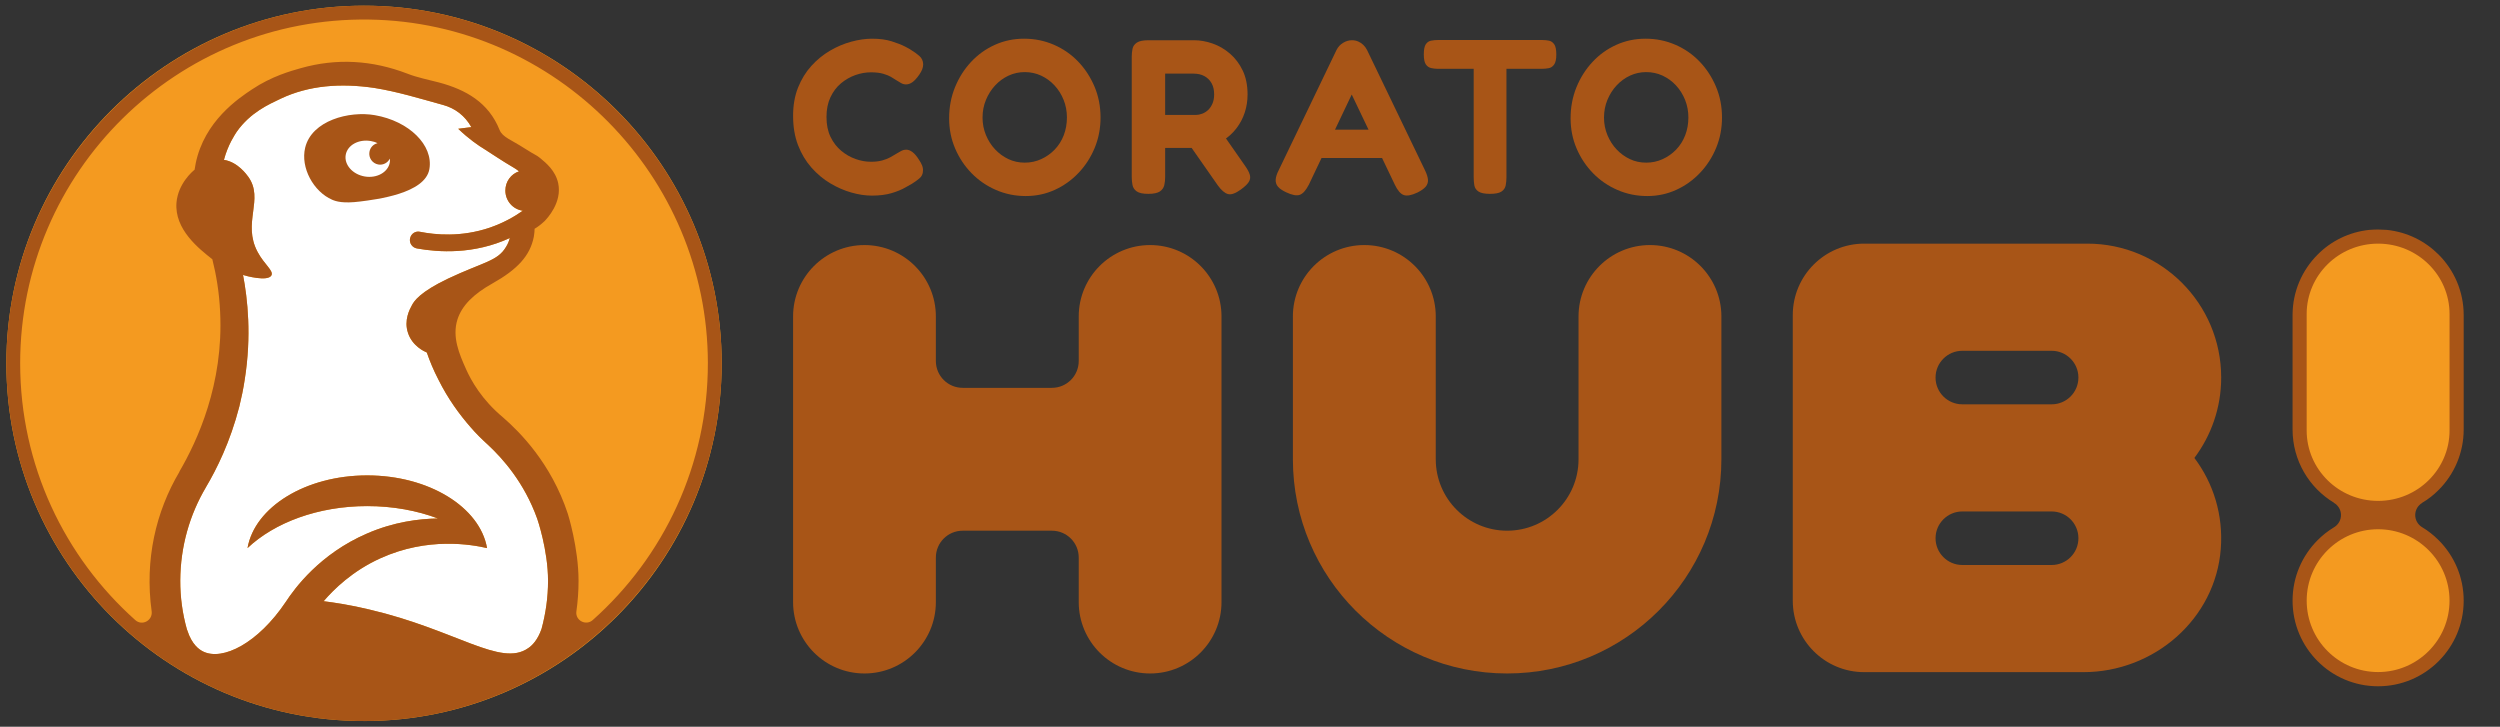
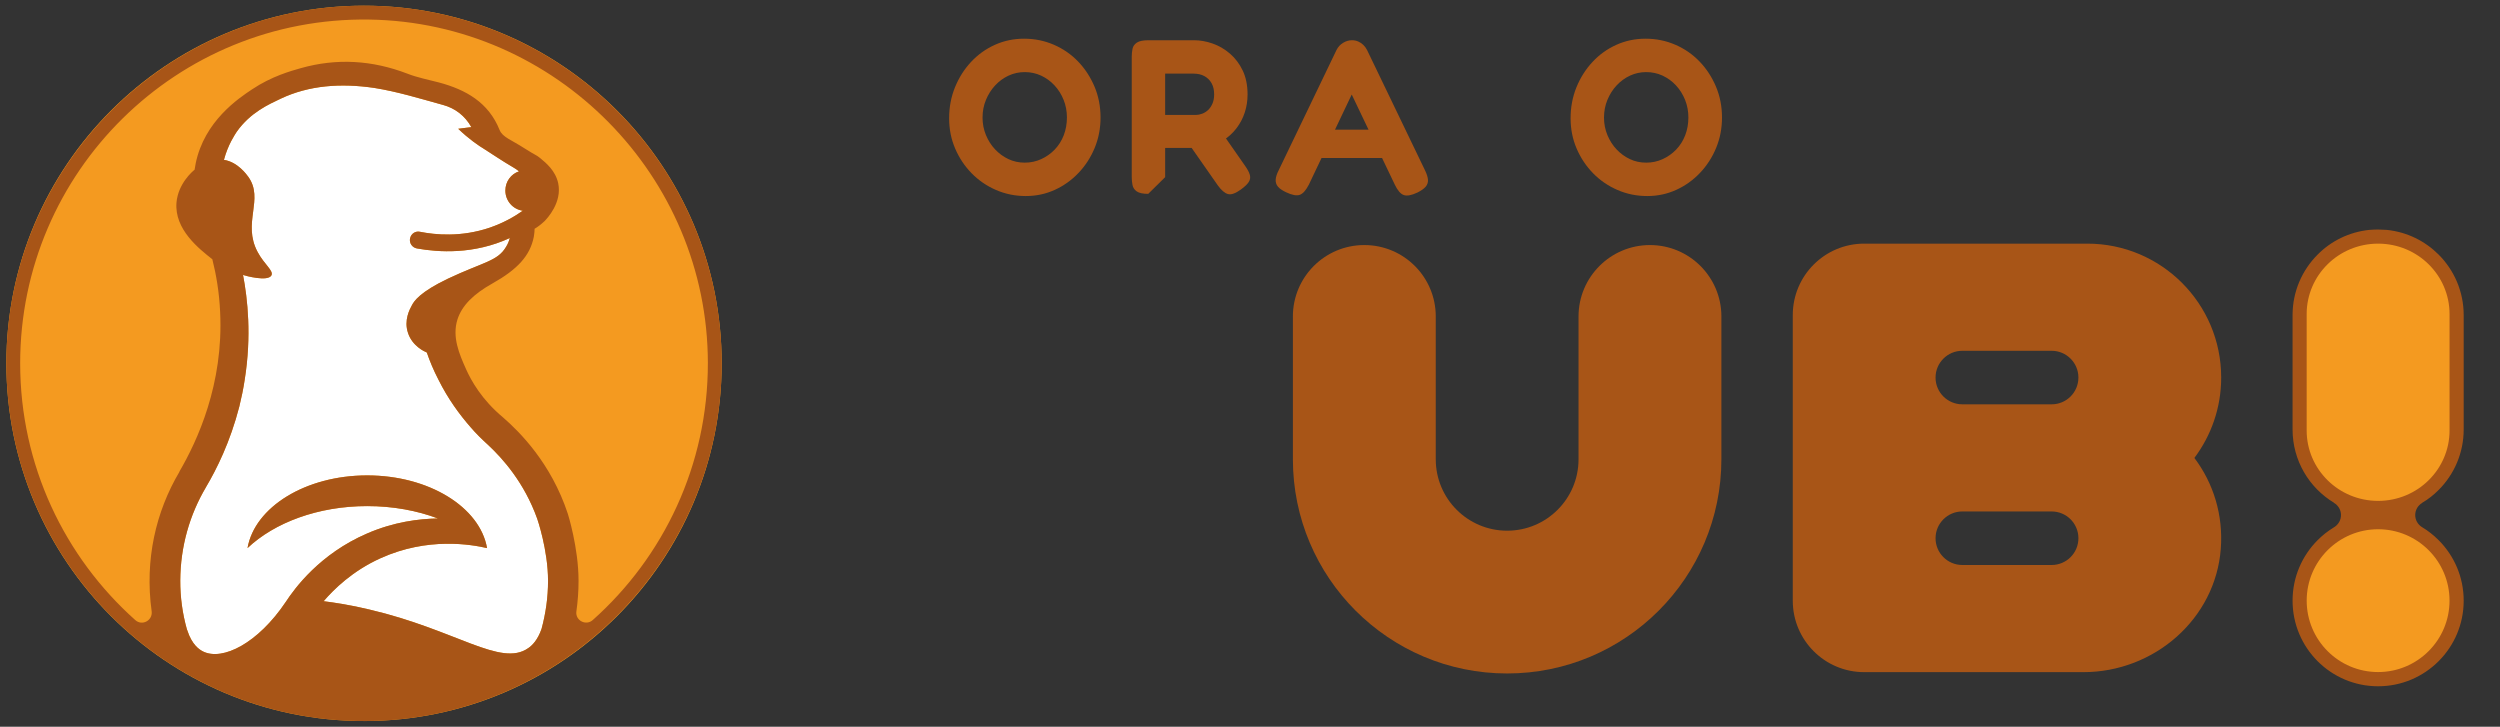
<svg xmlns="http://www.w3.org/2000/svg" id="Livello_4" data-name="Livello 4" width="860" height="250" viewBox="0 0 860 250">
  <rect x="0" y="0" width="860" height="250" fill="#333333" stroke="none" />
  <defs>
    <style>
      .cls-1 {
        fill: #fff;
      }

      .cls-2 {
        fill: #f49a20;
      }

      .cls-3 {
        fill: #a85517;
      }
    </style>
  </defs>
  <g>
    <path class="cls-3" d="M764.089,129.862c0-25.433-20.617-46.05-46.05-46.05h-76.757c-13.567,0-24.566,10.998-24.566,24.566v98.273c0,13.567,10.998,24.566,24.566,24.566h75.423c24.274,0,45.404-18.228,47.246-42.432.894-11.743-2.602-22.658-9.085-31.254,5.78-7.707,9.223-17.277,9.223-27.636v-.031ZM675.036,120.671l30.732 0c5.085 0,9.207,4.122,9.207,9.207v0c0,5.085-4.122,9.207-9.207,9.207l-30.732 0c-5.085 0-9.207-4.122-9.207-9.207v-0c0-5.085,4.122-9.207,9.207-9.207ZM705.768,194.357l-30.732 0c-5.085,0-9.207-4.122-9.207-9.207v-0c0-5.085,4.122-9.207,9.207-9.207l30.732-0c5.085-0,9.207,4.122,9.207,9.207v0c0,5.085-4.122,9.207-9.207,9.207Z" />
-     <path class="cls-3" d="M420.198,108.858l-0,98.259c-0,13.562-10.994,24.557-24.557,24.557h-0c-13.562,0-24.557-10.994-24.557-24.557l0-15.334c0-5.094-4.129-9.223-9.223-9.223h-30.7c-5.094,0-9.223,4.129-9.223,9.223v15.334c0,13.562-10.994,24.557-24.557,24.557h-0c-13.562,0-24.557-10.994-24.557-24.557l-0-98.259c0-13.562,10.994-24.557,24.557-24.557h0c13.562,0,24.557,10.994,24.557,24.557l0,15.334c0,5.094,4.129,9.223,9.223,9.223h30.7c5.094,0,9.223-4.129,9.223-9.223l-0-15.334c-0-13.562,10.994-24.557,24.557-24.557h0c13.562,0,24.557,10.994,24.557,24.557Z" />
    <path class="cls-3" d="M592.159,108.873l0,49.098c0,40.705-32.998,73.702-73.702,73.702h-0c-40.705,0-73.702-32.998-73.702-73.702l-0-49.114c-0-13.562,10.994-24.557,24.557-24.557h.032c13.562,0,24.557,10.994,24.557,24.557v49.145c0,13.562,10.995,24.557,24.557,24.557h0c13.562,0,24.557-10.995,24.557-24.557l0-49.129c0-13.571,11.002-24.573,24.573-24.573h0c13.571,0,24.573,11.002,24.573,24.573Z" />
  </g>
  <g>
    <path class="cls-2" d="M844.045,109.886v36.341c0,15.791-11.624,28.591-25.963,28.591h-.015c-14.339,0-25.963-12.801-25.963-28.591v-36.341c0-15.791,11.624-28.591,25.963-28.591h.015c14.339,0,25.963,12.801,25.963,28.591Z" />
    <rect class="cls-2" x="792.388" y="180.937" width="51.373" height="51.373" rx="24.21" ry="24.21" />
    <path class="cls-3" d="M833.239,172.992v-.041c2.07-1.197,3.957-2.709,5.642-4.394,5.327-5.327,8.625-12.684,8.625-20.822v-39.337c0-8.138-3.298-15.495-8.625-20.822-4.678-4.678-10.857-7.762-17.798-8.493l-3.024-.132c-1.035,0-2.029.071-3.034.132-6.941.731-13.12,3.815-17.757,8.493-5.327,5.327-8.625,12.684-8.625,20.822v39.337c0,10.685,5.703,20.061,14.257,25.215v.041c1.441.852,2.405,2.405,2.405,4.191,0,1.684-.862,3.156-2.161,4.049-.071.041-.142.112-.244.142-.03.03-.071.03-.101.071-2.029,1.238-3.886,2.709-5.53,4.363-5.327,5.327-8.625,12.674-8.625,20.822,0,16.256,13.161,29.447,29.416,29.447,8.138,0,15.495-3.298,20.822-8.625,5.327-5.327,8.625-12.674,8.625-20.822,0-8.148-3.298-15.495-8.625-20.822-1.684-1.684-3.572-3.196-5.642-4.434-.061-.03-.173-.102-.233-.142-1.309-.893-2.171-2.364-2.171-4.049,0-1.786.964-3.338,2.405-4.191ZM835.441,189.257c4.444,4.444,7.194,10.573,7.194,17.362,0,6.788-2.75,12.927-7.194,17.372s-10.594,7.194-17.372,7.194c-13.567,0-24.566-10.989-24.566-24.566,0-6.788,2.75-12.917,7.194-17.362,4.444-4.444,10.594-7.194,17.372-7.194s12.927,2.75,17.372,7.194ZM818.079,172.302h-.02c-13.567,0-24.566-10.847-24.566-24.231v-40.027c0-13.384,10.999-24.231,24.566-24.231h.02c13.567,0,24.566,10.847,24.566,24.231v40.027c0,13.384-10.999,24.231-24.566,24.231Z" />
  </g>
  <g>
    <circle class="cls-2" cx="125.222" cy="124.998" r="123.039" />
    <path class="cls-1" d="M188.53,199.806c0,5.732-.805,11.264-2.246,16.56-1.307,3.755-3.185,5.665-4.593,6.604-9.453,6.604-24.773-6.302-54.541-13.275-6.637-1.609-12.169-2.414-15.823-2.883,3.486-4.056,9.856-10.392,19.577-14.783,16.258-7.375,31.277-4.727,36.64-3.486-2.447-14.079-19.979-25.008-41.233-25.008-21.22,0-38.719,10.928-41.166,25.008,9.219-8.749,24.271-14.448,41.166-14.448,8.85,0,17.164,1.542,24.337,4.257-6.537.101-15.219,1.173-24.438,5.196-16.191,7.006-24.807,18.773-27.924,23.533-9.521,14.18-21.689,20.348-28.427,17.03-1.274-.637-3.821-2.28-5.431-7.275-.034-.1-.1-.235-.134-.335-1.509-5.364-2.313-11.062-2.28-16.862.067-11.733,3.252-22.594,8.816-32.014,0-.034,0-.067.067-.134,3.587-6.034,8.28-15.421,11.431-27.656.704-2.916,1.374-6.001,1.844-9.185,2.414-15.152,1.006-27.857-.57-36.07.872.302,8.481,2.38,9.755.168.872-1.609-2.414-3.721-4.727-8.046-5.397-10.057,2.313-18.169-3.218-25.879-.57-.771-3.621-5.096-8.381-5.833,1.408-5.297,3.822-8.749,4.391-9.655,4.727-6.705,11.096-9.453,15.152-11.398,9.721-4.593,20.616-5.397,32.215-3.687,7.978,1.274,15.789,3.687,23.567,5.833,4.224,1.14,7.576,3.721,9.789,7.643-1.509.201-3.017.369-4.525.57,3.62,3.486,6.939,5.766,9.319,7.207,1.777,1.106,5.531,3.688,9.99,6.302.335.168.905.57,1.609,1.14-2.749.905-4.693,3.52-4.693,6.604,0,3.52,2.581,6.47,6,6.939-2.883,2.045-6.671,4.19-11.297,5.8-9.956,3.386-18.84,2.481-24.103,1.441-1.542-.335-3.017.67-3.352,2.179l-.033.067c-.335,1.643.737,3.185,2.346,3.486,7.409,1.341,19.577,2.145,31.981-3.587-.268.972-.67,2.045-1.307,3.051-2.916,4.961-7.844,5.196-20.046,10.962-9.588,4.593-11.599,7.677-12.37,9.185-.704,1.274-2.782,5.095-1.307,9.453,1.475,4.525,5.665,6.403,6.47,6.738,1.006,2.917,2.313,6.101,3.989,9.319,3.285,6.604,7.241,12.001,11.062,16.359,1.877,2.212,3.989,4.257,6.202,6.269,4.827,4.525,12.269,12.772,16.728,25.243,0,0,3.721,10.694,3.721,21.354Z" />
    <g>
      <path class="cls-3" d="M121.144,2.021C56.664,4.109,4.331,56.442,2.244,120.922-.057,191.993,58.28,250.309,129.321,247.977c64.457-2.116,116.764-54.424,118.879-118.881C250.531,58.055,192.215-.28,121.144,2.021ZM127.151,209.695c-6.637-1.609-12.169-2.414-15.823-2.883,3.486-4.056,9.856-10.392,19.577-14.783,16.258-7.375,31.277-4.727,36.64-3.486-2.447-14.079-19.979-25.008-41.233-25.008-21.22,0-38.719,10.928-41.166,25.008,9.219-8.749,24.271-14.448,41.166-14.448,8.85,0,17.164,1.542,24.337,4.257-6.537.101-15.219,1.173-24.438,5.196-16.191,7.006-24.807,18.773-27.924,23.533-9.521,14.18-21.689,20.348-28.427,17.03-1.274-.637-3.821-2.28-5.431-7.275-.034-.1-.1-.235-.134-.335-1.509-5.364-2.313-11.062-2.28-16.862.067-11.733,3.252-22.594,8.816-32.014,0-.034,0-.067.067-.134,3.587-6.034,8.28-15.421,11.431-27.656.704-2.916,1.374-6.001,1.844-9.185,2.414-15.152,1.006-27.857-.57-36.07.872.302,8.481,2.38,9.755.168.872-1.609-2.414-3.721-4.727-8.046-5.397-10.057,2.313-18.169-3.218-25.879-.57-.771-3.621-5.096-8.381-5.833,1.408-5.297,3.822-8.749,4.391-9.655,4.727-6.705,11.096-9.453,15.152-11.398,9.721-4.593,20.616-5.397,32.215-3.687,7.978,1.274,15.789,3.687,23.567,5.833,4.224,1.14,7.576,3.721,9.789,7.643-1.509.201-3.017.369-4.525.57,3.62,3.486,6.939,5.766,9.319,7.207,1.777,1.106,5.531,3.688,9.99,6.302.335.168.905.57,1.609,1.14-2.749.905-4.693,3.52-4.693,6.604,0,3.52,2.581,6.47,6,6.939-2.883,2.045-6.671,4.19-11.297,5.8-9.956,3.386-18.84,2.481-24.103,1.441-1.542-.335-3.017.67-3.352,2.179l-.033.067c-.335,1.643.737,3.185,2.346,3.486,7.409,1.341,19.577,2.145,31.981-3.587-.268.972-.67,2.045-1.307,3.051-2.916,4.961-7.844,5.196-20.046,10.962-9.588,4.593-11.599,7.677-12.37,9.185-.704,1.274-2.782,5.095-1.307,9.453,1.475,4.525,5.665,6.403,6.47,6.738,1.006,2.917,2.313,6.101,3.989,9.319,3.285,6.604,7.241,12.001,11.062,16.359,1.877,2.212,3.989,4.257,6.202,6.269,4.827,4.525,12.269,12.772,16.728,25.243,0,0,3.721,10.694,3.721,21.354,0,5.732-.805,11.264-2.246,16.56-1.307,3.755-3.185,5.665-4.593,6.604-9.453,6.604-24.773-6.302-54.541-13.275ZM203.909,213.297c-2.358,2.102-6.076.139-5.632-2.988.487-3.43.745-6.934.745-10.503,0-11.398-3.687-23.064-3.687-23.064-5.766-17.499-16.694-28.293-22.293-33.154-7.375-6.135-10.962-12.705-12.672-16.493-2.38-5.297-4.894-11.13-3.017-17.164,1.509-4.76,5.464-8.75,12.068-12.437,8.582-4.827,12.94-9.521,14.214-16.057.201-1.173.268-2.112.268-2.749.905-.503,2.145-1.408,3.453-2.648.737-.771,6.101-6.336,4.659-13.04-.939-4.291-4.157-6.939-6.235-8.649-1.341-1.106-1.341-.771-5.397-3.352-4.459-2.883-7.509-3.788-8.515-6.269-3.788-9.487-11.599-13.878-20.851-16.359-3.654-.972-7.442-1.676-10.928-3.051-12.068-4.626-24.27-5.364-36.607-1.877-3.285.939-9.99,2.749-16.795,7.308-4.593,3.051-16.393,10.895-19.376,25.477-.134.737-.268,1.441-.369,2.145-.704.57-5.665,4.76-6.235,11.331-.737,9.185,7.677,15.823,12.336,19.477,1.341,5.33,2.38,11.398,2.682,18.136,1.24,24.874-7.911,44.451-14.012,54.91l.034.034c-8.146,13.711-12.001,30.338-9.587,47.937.004.032.008.064.012.096.402,3.137-3.256,5.134-5.617,3.029C22.26,191.659,6.938,160.122,6.938,124.983,6.938,59.037,60.899,5.727,127.04,6.729c64.228.973,116.356,53.808,116.467,118.044.061,35.184-15.237,66.816-39.598,88.524Z" />
-       <path class="cls-3" d="M128.917,39.613c-8.804-1.522-21.654,1.826-23.932,11.165-1.681,6.895,2.863,15.149,9.278,17.931,1.331.578,3.733,1.348,9.515.622,5.651-.71,22.474-2.732,23.932-11.165,1.422-8.227-6.992-16.512-18.793-18.553v0ZM125.448,60.704c-4.178-.722-7.104-4.067-6.523-7.427.581-3.359,4.452-5.484,8.63-4.762.818.142,1.622.369,2.309.754-1.381.293-2.509,1.429-2.777,2.979-.35,2.024.996,3.987,3.064,4.344,1.637.283,3.252-.591,3.943-2.024.105.418.066.899-.008,1.329-.581,3.36-4.46,5.528-8.638,4.806Z" />
    </g>
  </g>
  <g>
-     <path class="cls-3" d="M299.89,67.289c-2.22,0-4.562-.356-7.032-1.06s-4.889-1.762-7.257-3.174c-2.369-1.409-4.523-3.211-6.463-5.406-1.941-2.191-3.478-4.762-4.612-7.708-1.134-2.95-1.701-6.315-1.701-10.094,0-3.628.567-6.866,1.701-9.715,1.134-2.847,2.658-5.331,4.574-7.446,1.914-2.117,4.057-3.867,6.426-5.253,2.367-1.386,4.812-2.419,7.332-3.101,2.52-.68,4.914-1.02,7.183-1.02,2.57,0,4.812.302,6.728.908,1.914.604,3.477,1.221,4.686,1.852,1.21.629,1.966,1.07,2.268,1.322.906.555,1.763,1.185,2.57,1.889.805.706,1.233,1.639,1.285,2.797,0,.606-.114,1.198-.341,1.777-.227.581-.567,1.198-1.02,1.852-.807,1.159-1.577,2.003-2.307,2.534-.73.529-1.473.794-2.23.794-.604,0-1.171-.151-1.701-.455-.529-.302-1.196-.705-2.003-1.21-.352-.252-.857-.567-1.512-.945-.654-.378-1.537-.73-2.646-1.059-1.109-.327-2.52-.49-4.233-.49-1.763,0-3.54.315-5.329.945-1.79.631-3.44,1.576-4.951,2.834-1.512,1.262-2.721,2.861-3.629,4.8-.908,1.943-1.361,4.198-1.361,6.768,0,2.671.465,4.963,1.399,6.879.931,1.916,2.154,3.503,3.666,4.762,1.512,1.262,3.161,2.205,4.951,2.836,1.789.631,3.54.943,5.253.943,1.512,0,2.809-.151,3.894-.453,1.082-.302,2.015-.668,2.797-1.094.78-.43,1.448-.819,2.003-1.174.554-.349,1.121-.678,1.7-.98.579-.305,1.173-.456,1.777-.456.706,0,1.424.279,2.154.832.73.557,1.475,1.436,2.232,2.648.453.654.805,1.299,1.057,1.926.252.631.352,1.248.304,1.852,0,1.057-.404,1.93-1.21,2.607-.807.681-1.664,1.299-2.57,1.852-.404.201-1.185.644-2.344,1.322-1.159.681-2.696,1.312-4.611,1.893-1.916.577-4.21.869-6.879.869Z" />
    <path class="cls-3" d="M352.883,67.44c-3.629,0-7.044-.695-10.245-2.081-3.2-1.386-5.997-3.299-8.391-5.745-2.394-2.443-4.284-5.279-5.669-8.503-1.386-3.225-2.079-6.705-2.079-10.433,0-3.782.668-7.319,2.003-10.622,1.336-3.3,3.174-6.211,5.518-8.732,2.344-2.52,5.077-4.485,8.203-5.896,3.124-1.411,6.475-2.117,10.054-2.117,3.629,0,7.042.693,10.243,2.079,3.2,1.388,5.985,3.314,8.354,5.784,2.367,2.47,4.245,5.342,5.633,8.617,1.384,3.277,2.079,6.831,2.079,10.659,0,3.681-.669,7.144-2.003,10.396-1.337,3.252-3.188,6.124-5.557,8.617-2.369,2.497-5.102,4.45-8.203,5.859-3.099,1.409-6.413,2.117-9.94,2.117ZM352.504,55.951c2.015,0,3.906-.406,5.669-1.211,1.765-.805,3.314-1.903,4.649-3.289,1.336-1.386,2.369-3.023,3.101-4.913.73-1.889,1.096-3.943,1.096-6.161,0-2.117-.378-4.121-1.134-6.01-.755-1.889-1.802-3.555-3.138-4.992s-2.872-2.557-4.611-3.364c-1.738-.805-3.617-1.21-5.633-1.21-1.965,0-3.817.404-5.555,1.21-1.74.807-3.277,1.928-4.612,3.364-1.336,1.436-2.394,3.102-3.174,4.992-.782,1.889-1.171,3.919-1.171,6.084,0,2.117.389,4.121,1.171,6.01.78,1.889,1.839,3.544,3.174,4.953,1.336,1.409,2.861,2.52,4.574,3.325,1.713.805,3.579,1.211,5.594,1.211Z" />
-     <path class="cls-3" d="M394.989,66.685c-1.814,0-3.126-.279-3.931-.832-.807-.554-1.299-1.285-1.475-2.195-.176-.906-.263-1.839-.263-2.795V19.511c0-.958.087-1.864.263-2.721.176-.857.668-1.562,1.475-2.117.805-.554,2.141-.832,4.007-.832h15.725c2.065,0,4.183.379,6.349,1.134,2.166.757,4.158,1.916,5.973,3.478,1.814,1.562,3.275,3.503,4.384,5.82,1.107,2.319,1.663,5.065,1.663,8.242,0,2.117-.315,4.158-.945,6.124-.631,1.963-1.576,3.779-2.836,5.443-1.26,1.661-2.822,3.087-4.686,4.268-1.866,1.188-4.007,2.03-6.426,2.534h-13.456v10.054c0,.96-.101,1.879-.302,2.762-.201.883-.706,1.601-1.512,2.154-.807.554-2.143.832-4.007.832ZM400.81,39.544h10.508c.705,0,1.436-.138,2.193-.416.755-.275,1.436-.691,2.04-1.248.606-.554,1.109-1.285,1.512-2.191.403-.906.606-1.99.606-3.252,0-1.461-.29-2.721-.869-3.78-.581-1.057-1.399-1.876-2.458-2.456-1.059-.579-2.294-.869-3.703-.869h-9.829v14.213ZM426.892,65.172c-1.866,1.359-3.352,1.889-4.461,1.587-1.109-.302-2.267-1.285-3.477-2.95l-13.305-19.05,12.926-1.661,9.753,13.983c.856,1.211,1.398,2.245,1.624,3.101.228.859.101,1.664-.378,2.419-.48.755-1.374,1.614-2.683,2.57Z" />
+     <path class="cls-3" d="M394.989,66.685c-1.814,0-3.126-.279-3.931-.832-.807-.554-1.299-1.285-1.475-2.195-.176-.906-.263-1.839-.263-2.795V19.511c0-.958.087-1.864.263-2.721.176-.857.668-1.562,1.475-2.117.805-.554,2.141-.832,4.007-.832h15.725c2.065,0,4.183.379,6.349,1.134,2.166.757,4.158,1.916,5.973,3.478,1.814,1.562,3.275,3.503,4.384,5.82,1.107,2.319,1.663,5.065,1.663,8.242,0,2.117-.315,4.158-.945,6.124-.631,1.963-1.576,3.779-2.836,5.443-1.26,1.661-2.822,3.087-4.686,4.268-1.866,1.188-4.007,2.03-6.426,2.534h-13.456v10.054ZM400.81,39.544h10.508c.705,0,1.436-.138,2.193-.416.755-.275,1.436-.691,2.04-1.248.606-.554,1.109-1.285,1.512-2.191.403-.906.606-1.99.606-3.252,0-1.461-.29-2.721-.869-3.78-.581-1.057-1.399-1.876-2.458-2.456-1.059-.579-2.294-.869-3.703-.869h-9.829v14.213ZM426.892,65.172c-1.866,1.359-3.352,1.889-4.461,1.587-1.109-.302-2.267-1.285-3.477-2.95l-13.305-19.05,12.926-1.661,9.753,13.983c.856,1.211,1.398,2.245,1.624,3.101.228.859.101,1.664-.378,2.419-.48.755-1.374,1.614-2.683,2.57Z" />
    <path class="cls-3" d="M490.241,58.672c.602,1.258.931,2.329.982,3.211s-.215,1.664-.79,2.342c-.581.681-1.527,1.349-2.836,2.003-2.017.956-3.581,1.248-4.688.869-1.107-.376-2.141-1.574-3.101-3.591l-14.815-30.993-14.742,30.993c-1.008,1.966-2.054,3.138-3.138,3.517-1.084.379-2.634.087-4.649-.869-1.31-.604-2.257-1.248-2.834-1.93-.581-.678-.846-1.483-.795-2.419.05-.93.404-2.027,1.059-3.289l19.883-41.351c.503-1.008,1.247-1.815,2.23-2.419s2.003-.908,3.062-.908c.755,0,1.461.139,2.116.416.654.279,1.248.669,1.777,1.173.53.503.97,1.109,1.324,1.814l19.956,41.429ZM452.291,54.36l4.688-9.752h16.102l4.686,9.752h-25.476Z" />
-     <path class="cls-3" d="M530.534,13.764c.856,0,1.638.076,2.342.227.705.153,1.299.567,1.779,1.248.477.68.718,1.852.718,3.515,0,1.562-.242,2.696-.718,3.403-.48.706-1.097,1.133-1.852,1.284-.758.153-1.564.228-2.419.228h-12.171v37.419c0,.96-.091,1.866-.265,2.721-.178.859-.658,1.55-1.436,2.081-.782.53-2.104.795-3.97.795-1.815,0-3.124-.265-3.93-.795-.809-.53-1.285-1.235-1.436-2.117-.151-.879-.228-1.802-.228-2.758V23.669h-12.322c-.805,0-1.587-.087-2.342-.265-.758-.176-1.362-.606-1.814-1.285-.453-.681-.681-1.826-.681-3.44,0-1.612.228-2.76.681-3.44.451-.681,1.055-1.096,1.814-1.248.755-.151,1.537-.227,2.342-.227h35.909Z" />
    <path class="cls-3" d="M566.668,67.44c-3.631,0-7.044-.695-10.245-2.081-3.201-1.386-5.997-3.299-8.389-5.745-2.396-2.443-4.285-5.279-5.671-8.503s-2.077-6.705-2.077-10.433c0-3.782.664-7.319,2-10.622,1.336-3.3,3.178-6.211,5.52-8.732,2.342-2.52,5.077-4.485,8.201-5.896s6.477-2.117,10.057-2.117c3.628,0,7.04.693,10.242,2.079,3.201,1.388,5.983,3.314,8.352,5.784,2.369,2.47,4.248,5.342,5.634,8.617,1.386,3.277,2.077,6.831,2.077,10.659,0,3.681-.668,7.144-2.003,10.396s-3.188,6.124-5.557,8.617c-2.369,2.497-5.101,4.45-8.201,5.859-3.097,1.409-6.413,2.117-9.94,2.117ZM566.289,55.951c2.017,0,3.906-.406,5.671-1.211,1.762-.805,3.312-1.903,4.648-3.289,1.336-1.386,2.369-3.023,3.101-4.913.728-1.889,1.097-3.943,1.097-6.161,0-2.117-.379-4.121-1.134-6.01-.758-1.889-1.805-3.555-3.138-4.992-1.336-1.436-2.872-2.557-4.614-3.364-1.738-.805-3.614-1.21-5.631-1.21-1.966,0-3.819.404-5.557,1.21-1.738.807-3.275,1.928-4.611,3.364-1.336,1.436-2.393,3.102-3.174,4.992-.782,1.889-1.171,3.919-1.171,6.084,0,2.117.389,4.121,1.171,6.01.782,1.889,1.839,3.544,3.174,4.953,1.336,1.409,2.859,2.52,4.574,3.325,1.711.805,3.577,1.211,5.594,1.211Z" />
  </g>
</svg>